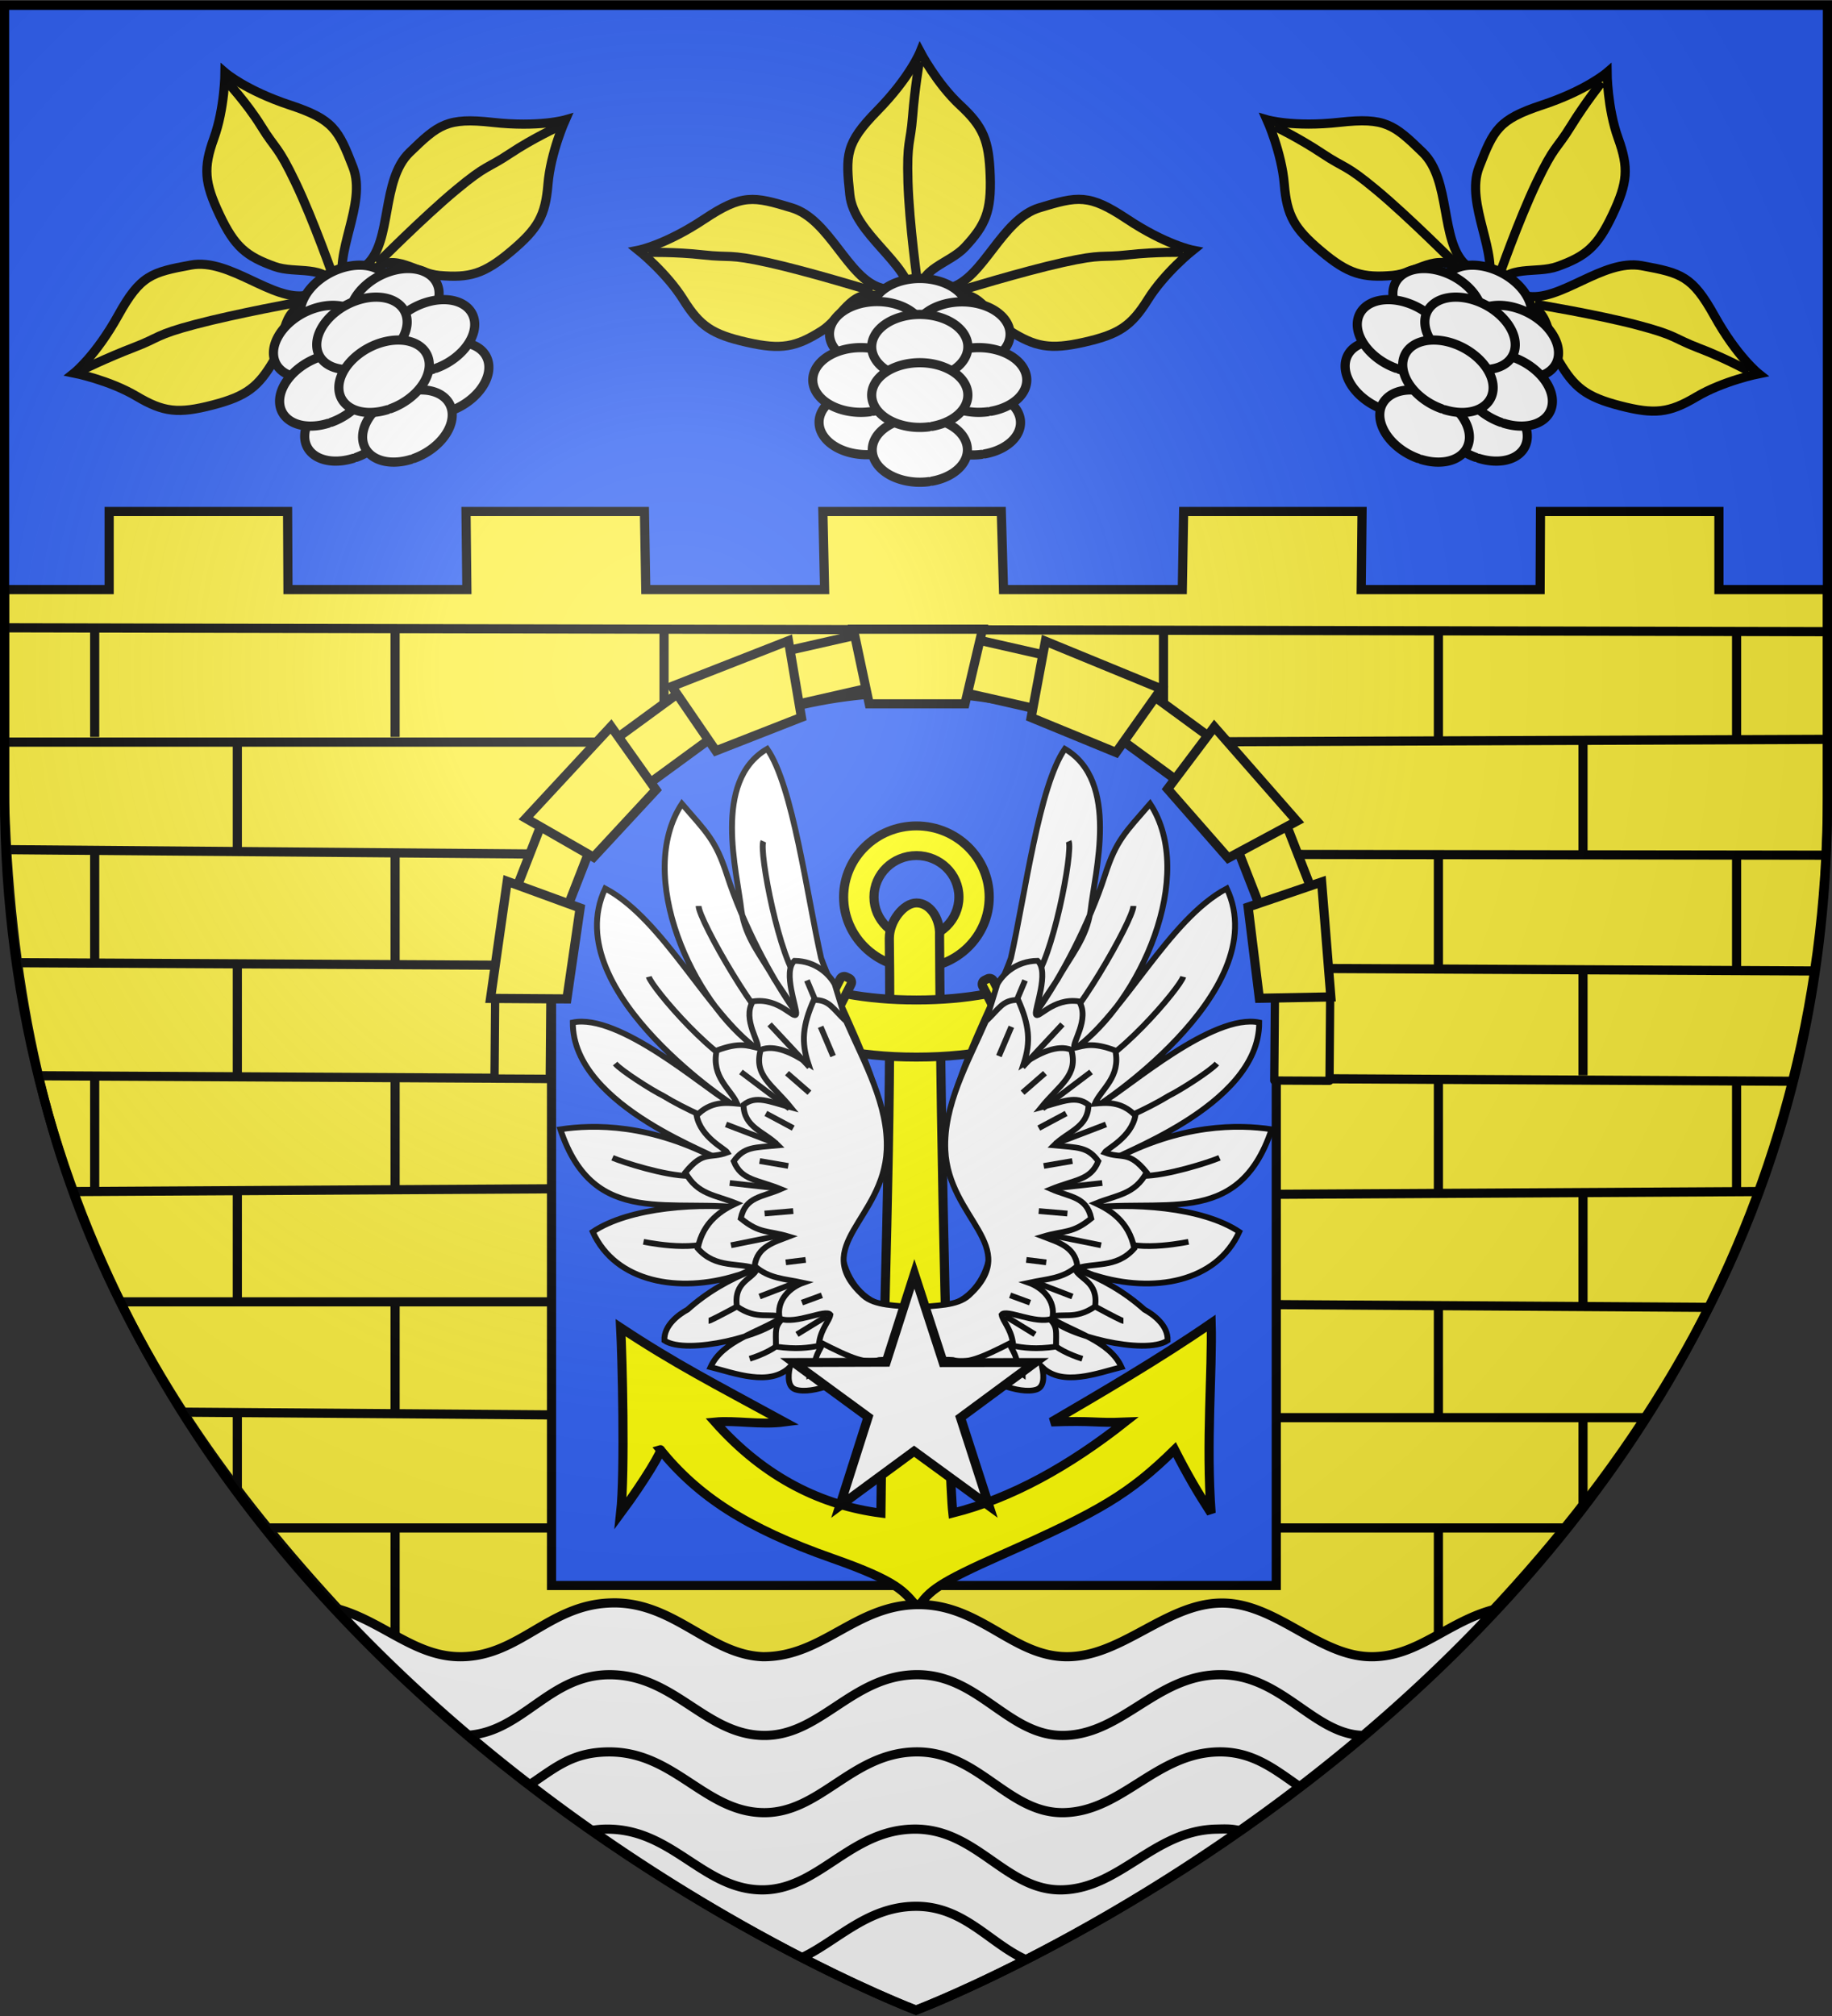
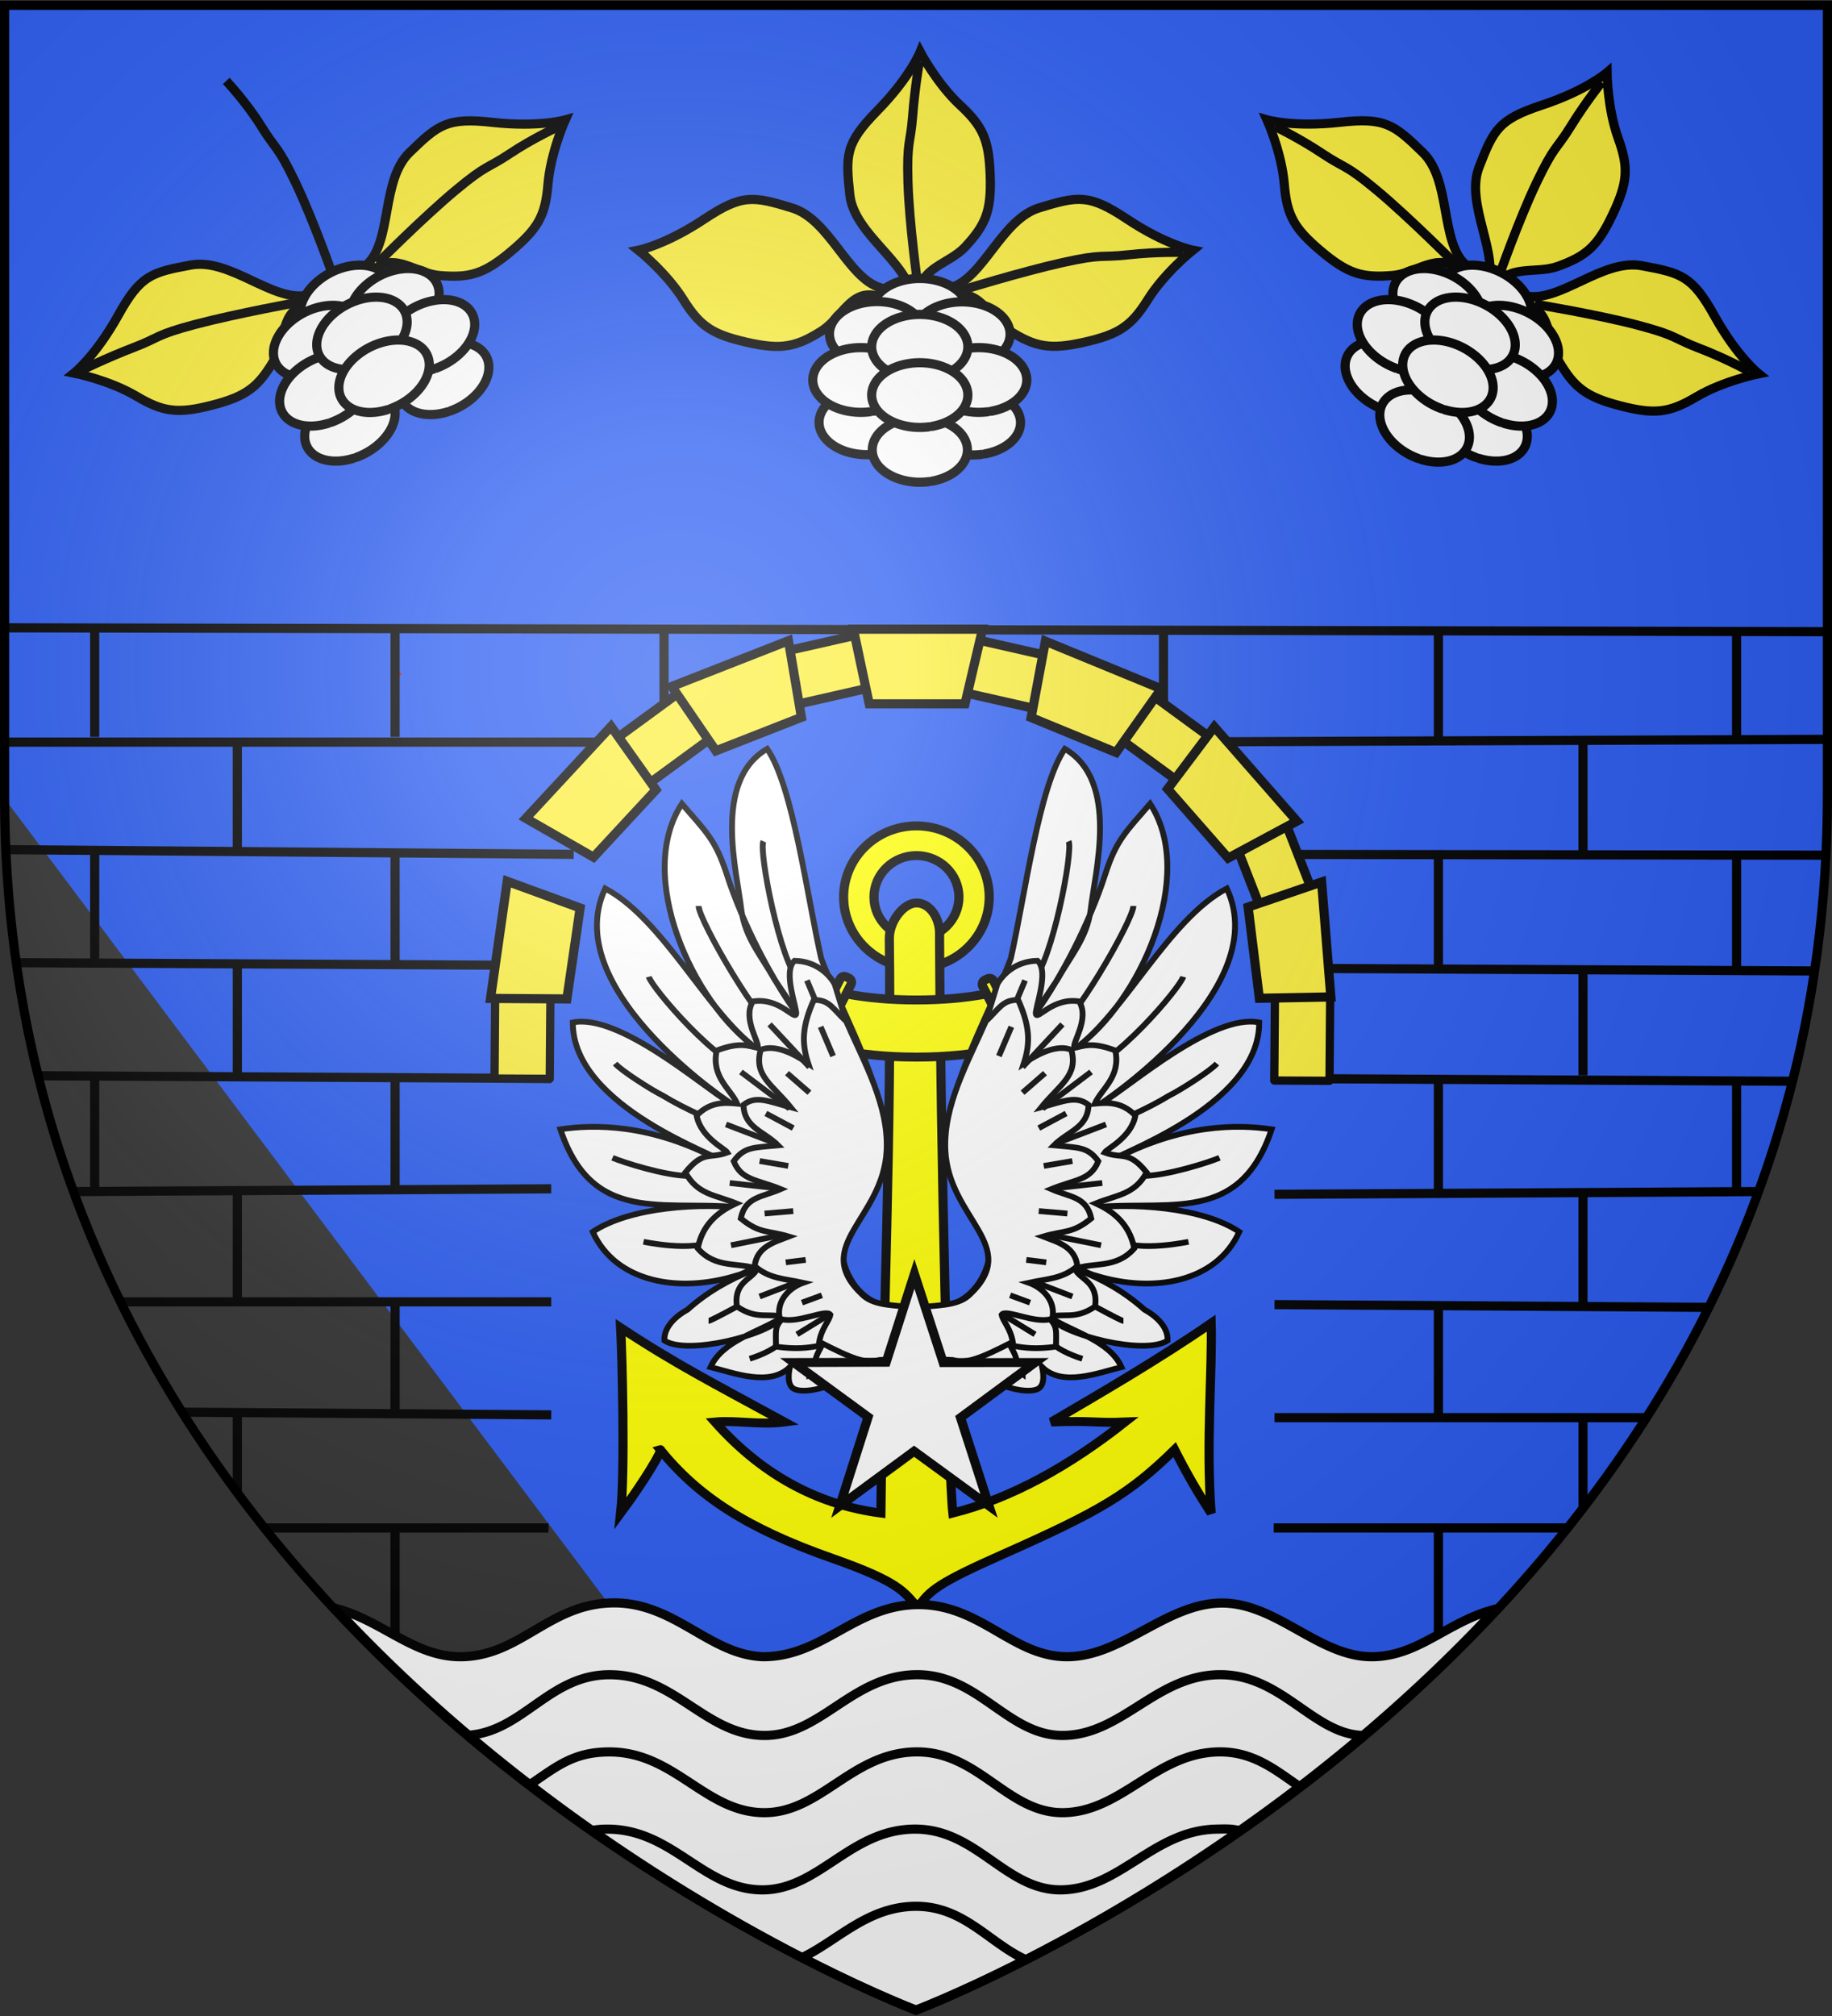
<svg xmlns="http://www.w3.org/2000/svg" xmlns:xlink="http://www.w3.org/1999/xlink" width="600" height="660" version="1.0">
  <rect width="100%" height="100%" fill="#333333" stroke="none" />
  <desc>Flag of Canton of Valais (Wallis)</desc>
  <defs>
    <radialGradient xlink:href="#b" id="c" cx="221.445" cy="226.331" r="300" fx="221.445" fy="226.331" gradientTransform="matrix(1.353 0 0 1.349 -77.63 -85.747)" gradientUnits="userSpaceOnUse" />
    <linearGradient id="b">
      <stop offset="0" style="stop-color:white;stop-opacity:.314" />
      <stop offset=".19" style="stop-color:white;stop-opacity:.251" />
      <stop offset=".6" style="stop-color:#6b6b6b;stop-opacity:.125" />
      <stop offset="1" style="stop-color:black;stop-opacity:.125" />
    </linearGradient>
  </defs>
  <g style="display:inline">
-     <path d="M300 659.223s298.5-112.32 298.5-397.771V2.9H1.5v258.552C1.5 546.903 300 659.223 300 659.223" style="fill:#2b5df2;fill-opacity:1;fill-rule:evenodd;stroke:none;stroke-width:1px;stroke-linecap:butt;stroke-linejoin:miter;stroke-opacity:1" />
+     <path d="M300 659.223s298.5-112.32 298.5-397.771V2.9H1.5v258.552" style="fill:#2b5df2;fill-opacity:1;fill-rule:evenodd;stroke:none;stroke-width:1px;stroke-linecap:butt;stroke-linejoin:miter;stroke-opacity:1" />
    <path d="M130.923 220.133a2 16.25 0 0 1-1.037-.419" style="fill:#ff0;fill-opacity:.988;fill-rule:evenodd;stroke:#eb0000;stroke-width:1.5;stroke-linejoin:round;stroke-miterlimit:4;stroke-dasharray:none;stroke-opacity:1" />
-     <path d="M35.75 167.457v25.563H1.5v69.937c2.07 65.175 14.446 114.582 35.584 158.597 21.526 44.823 51.547 84.054 96.231 128.65l332.467.345c47.883-45.733 89.293-99.707 112.412-166.014 12.743-36.55 20.306-76.847 20.306-121.578V193.02h-35.531l-.005-25.563h-58.437l-.12 25.563h-58.594l.276-25.563h-58.437l-.433 25.563h-58.563l-.719-25.563H269.5l.563 25.563H211.5l-.437-25.563h-58.438l.281 25.563H94.312l-.124-25.563zm144.88 351.607h237.362V321.02c-.632-125.396-237.555-126.178-237.361 0z" style="fill:#fcef3c;fill-opacity:1;fill-rule:evenodd;stroke:#000;stroke-width:3;stroke-linecap:butt;stroke-linejoin:miter;stroke-miterlimit:4;stroke-opacity:1;display:inline" />
    <path d="M2.553 205.532 600 206.808M129.394 205.532v35.745" style="fill:none;fill-opacity:.75;fill-rule:evenodd;stroke:#000;stroke-width:3;stroke-linecap:butt;stroke-linejoin:miter;stroke-miterlimit:4;stroke-dasharray:none;stroke-opacity:1" />
    <path d="M31.01 204.255v37.022M568.755 207.447v35.744M471.096 206.17v35.745M129.394 279.255V315M31.01 277.979V315M568.755 281.17v35.745M471.096 279.894v36.647M129.394 353.298v35.745M31.01 352.021v37.022M568.755 355.213v35.744M471.096 353.936v35.745M129.394 427.34v35.745M471.096 427.979v35.744M129.394 501.383v35.745M471.096 500.667v37.099M77.723 389.043v37.02M518.447 390.957v35.745M77.723 314.362v37.021M518.447 316.277v35.744M77.723 462.447v26.38M518.447 464.362v28.778M77.723 242.532v37.021M518.447 243.093v37.098M299.138 536.809v13.514M210.638 537.447v11.974M372.766 537.447v12.876" style="fill:none;fill-opacity:.75;fill-rule:evenodd;stroke:#000;stroke-width:3;stroke-linecap:butt;stroke-linejoin:miter;stroke-miterlimit:4;stroke-dasharray:none;stroke-opacity:1;display:inline" />
    <path d="m24.373 390.096 156.165-.903M417.416 390.999l158.5-.903M13.089 352.183l167.449.903M418.055 353.086l168.693.902M5.416 315.173l174.22.902M415.237 316.978l179.635.903M38.816 426.203h141.722M417.416 427.106l142.703.903M59.126 462.311l121.412.903M417.416 464.116h122.392M86.58 500.224h93.055M417.152 500.224h95.576M2.451 278.162l185.433 1.541M405.89 279.703l191.69.265M1.805 242.957h224.008M368.475 242.957l229.105-.902" style="fill:none;fill-opacity:.75;fill-rule:evenodd;stroke:#000;stroke-width:3;stroke-linecap:butt;stroke-linejoin:miter;stroke-miterlimit:4;stroke-dasharray:none;stroke-opacity:1" />
    <rect width="36.588" height="17.8" x="196.767" y="264.84" rx="0" ry="0" style="fill:#fcef3c;fill-opacity:1;fill-rule:evenodd;stroke:#000;stroke-width:3;stroke-linecap:round;stroke-linejoin:round;stroke-miterlimit:4;stroke-dasharray:none;stroke-dashoffset:0;stroke-opacity:1" transform="rotate(-12.788)" />
    <rect width="36.588" height="17.8" x="-388.01" y="133.414" rx="0" ry="0" style="fill:#fcef3c;fill-opacity:1;fill-rule:evenodd;stroke:#000;stroke-width:3;stroke-linecap:round;stroke-linejoin:round;stroke-miterlimit:4;stroke-dasharray:none;stroke-dashoffset:0;stroke-opacity:1" transform="scale(-1 1)rotate(-12.789)" />
    <path d="M279.49 205.983h42.297l-5.744 24.443H284.68z" style="fill:#fcef3c;fill-opacity:1;fill-rule:evenodd;stroke:#000;stroke-width:3;stroke-linecap:butt;stroke-linejoin:miter;stroke-miterlimit:4;stroke-dasharray:none;stroke-opacity:1" />
    <rect width="36.588" height="17.8" x="-469.349" y="-39.155" rx="0" ry="0" style="fill:#fcef3c;fill-opacity:1;fill-rule:evenodd;stroke:#000;stroke-width:3;stroke-linecap:round;stroke-linejoin:round;stroke-miterlimit:4;stroke-dasharray:none;stroke-dashoffset:0;stroke-opacity:1" transform="scale(-1 1)rotate(-36.187)" />
    <path d="M381.053 206.809V230" style="fill:none;fill-opacity:.75;fill-rule:evenodd;stroke:#000;stroke-width:3;stroke-linecap:butt;stroke-linejoin:miter;stroke-miterlimit:4;stroke-dasharray:none;stroke-opacity:1" />
    <path d="m342.374 209.912 37.94 15.599-14.78 20.839-27.824-11.44z" style="fill:#fcef3c;fill-opacity:1;fill-rule:evenodd;stroke:#000;stroke-width:3;stroke-linecap:butt;stroke-linejoin:miter;stroke-miterlimit:4;stroke-dasharray:none;stroke-opacity:1" />
    <path d="M217.479 205.61V230" style="fill:none;fill-opacity:.75;fill-rule:evenodd;stroke:#000;stroke-width:3;stroke-linecap:butt;stroke-linejoin:miter;stroke-miterlimit:4;stroke-dasharray:none;stroke-opacity:1" />
    <rect width="31.808" height="18.218" x="13.385" y="314.319" rx="0" ry="0" style="fill:#fcef3c;fill-opacity:1;fill-rule:evenodd;stroke:#000;stroke-width:3;stroke-linecap:round;stroke-linejoin:round;stroke-miterlimit:4;stroke-dasharray:none;stroke-dashoffset:0;stroke-opacity:1" transform="rotate(-36.187)" />
    <path d="m258.225 209.765-38.194 14.966 14.431 21.082 28.012-10.976z" style="fill:#fcef3c;fill-opacity:1;fill-rule:evenodd;stroke:#000;stroke-width:3;stroke-linecap:butt;stroke-linejoin:miter;stroke-miterlimit:4;stroke-dasharray:none;stroke-opacity:1" />
    <rect width="36.588" height="17.8" x="-433.395" y="-294.287" rx="0" ry="0" style="fill:#fcef3c;fill-opacity:1;fill-rule:evenodd;stroke:#000;stroke-width:3;stroke-linecap:round;stroke-linejoin:round;stroke-miterlimit:4;stroke-dasharray:none;stroke-dashoffset:0;stroke-opacity:1" transform="scale(-1 1)rotate(-68.679)" />
    <path d="m397.705 237.978 27.043 30.845-22.505 12.091-19.833-22.621z" style="fill:#fcef3c;fill-opacity:1;fill-rule:evenodd;stroke:#000;stroke-width:3;stroke-linecap:butt;stroke-linejoin:miter;stroke-miterlimit:4;stroke-dasharray:none;stroke-opacity:1" />
-     <rect width="36.588" height="17.8" x="-216.451" y="263.295" rx="0" ry="0" style="fill:#fcef3c;fill-opacity:1;fill-rule:evenodd;stroke:#000;stroke-width:3;stroke-linecap:round;stroke-linejoin:round;stroke-miterlimit:4;stroke-dasharray:none;stroke-dashoffset:0;stroke-opacity:1" transform="rotate(-68.679)" />
    <path d="m200.117 237.834-27.9 30.072 22.157 12.72 20.462-22.055z" style="fill:#fcef3c;fill-opacity:1;fill-rule:evenodd;stroke:#000;stroke-width:3;stroke-linecap:butt;stroke-linejoin:miter;stroke-miterlimit:4;stroke-dasharray:none;stroke-opacity:1" />
    <rect width="29.234" height="18.092" x="-351.645" y="420.149" rx="0" ry="0" style="fill:#fcef3c;fill-opacity:1;fill-rule:evenodd;stroke:#000;stroke-width:2.704;stroke-linecap:round;stroke-linejoin:round;stroke-miterlimit:4;stroke-dasharray:none;stroke-dashoffset:0;stroke-opacity:1;display:inline" transform="matrix(.008 -1 1 .005 0 0)" />
    <path d="m432.844 288.755 3.019 37.616-23.41.442-3.68-29.86z" style="fill:#fcef3c;fill-opacity:1;fill-rule:evenodd;stroke:#000;stroke-width:3;stroke-linecap:butt;stroke-linejoin:miter;stroke-miterlimit:4;stroke-dasharray:none;stroke-opacity:1" />
    <rect width="29.234" height="18.092" x="-352.263" y="164.777" rx="0" ry="0" style="fill:#fcef3c;fill-opacity:1;fill-rule:evenodd;stroke:#000;stroke-width:2.704;stroke-linecap:round;stroke-linejoin:round;stroke-miterlimit:4;stroke-dasharray:none;stroke-dashoffset:0;stroke-opacity:1" transform="matrix(.008 -1 1 .005 0 0)" />
    <path d="m166.118 288.527-5.467 38.335 25.01.164 4.341-29.77z" style="fill:#fcef3c;fill-opacity:1;fill-rule:evenodd;stroke:#000;stroke-width:3;stroke-linecap:butt;stroke-linejoin:miter;stroke-miterlimit:4;stroke-dasharray:none;stroke-opacity:1" />
  </g>
  <g style="display:inline">
    <g style="stroke:#000;stroke-width:3;stroke-miterlimit:4;stroke-dasharray:none;stroke-opacity:1;display:inline">
      <g style="stroke:#000;stroke-width:3.722;stroke-miterlimit:4;stroke-dasharray:none;stroke-opacity:1">
        <g style="stroke:#000;stroke-width:3.722;stroke-miterlimit:4;stroke-dasharray:none;stroke-opacity:1">
          <path d="M958.085 150.638c6.668-12.397-5.492-34.249 1.915-48.595 7.5-14.526 9.963-18.432 28.085-22.34 18.553-4.003 27.711-10.36 27.711-10.36s-1.429 14.503 1.65 27.04c3.056 12.44 1.911 18.351-5.589 30.638s-12.567 15.617-24.41 18.51c-9.139 2.234-20.555-3.273-25.72 6.01-3.19 3.51-6.756 9.607-6.756 9.607l-1.992-.935s-1.75 3.174 5.106-9.575z" style="fill:#fcef3c;fill-opacity:1;fill-rule:evenodd;stroke:#000;stroke-width:3.722;stroke-linecap:butt;stroke-linejoin:miter;stroke-miterlimit:4;stroke-dasharray:none;stroke-opacity:1" transform="rotate(45.817 573.91 -437.594)scale(.806)" />
          <path d="M961.44 149.052s12.223-23.896 21.138-38.339c8.914-14.443 9.252-12.186 16.248-21.213s14.818-16.674 14.818-16.674" style="fill:none;fill-opacity:.75;fill-rule:evenodd;stroke:#000;stroke-width:3.722;stroke-linecap:butt;stroke-linejoin:miter;stroke-miterlimit:4;stroke-dasharray:none;stroke-opacity:1" transform="rotate(45.817 573.91 -437.594)scale(.806)" />
        </g>
        <g style="stroke:#000;stroke-width:3.722;stroke-miterlimit:4;stroke-dasharray:none;stroke-opacity:1">
          <path d="M958.085 150.638c6.668-12.397-5.492-34.249 1.915-48.595 7.5-14.526 9.963-18.432 28.085-22.34 18.553-4.003 27.711-10.36 27.711-10.36s-1.429 14.503 1.65 27.04c3.056 12.44 1.911 18.351-5.589 30.638s-12.567 15.617-24.41 18.51c-9.139 2.234-20.555-3.273-25.72 6.01-3.19 3.51-6.756 9.607-6.756 9.607l-1.992-.935s-1.75 3.174 5.106-9.575z" style="fill:#fcef3c;fill-opacity:1;fill-rule:evenodd;stroke:#000;stroke-width:3.722;stroke-linecap:butt;stroke-linejoin:miter;stroke-miterlimit:4;stroke-dasharray:none;stroke-opacity:1" transform="matrix(-.562 .578 .578 .562 739.883 -544.172)" />
-           <path d="M961.44 149.052s12.223-23.896 21.138-38.339c8.914-14.443 9.252-12.186 16.248-21.213s14.818-16.674 14.818-16.674" style="fill:none;fill-opacity:.75;fill-rule:evenodd;stroke:#000;stroke-width:3.722;stroke-linecap:butt;stroke-linejoin:miter;stroke-miterlimit:4;stroke-dasharray:none;stroke-opacity:1" transform="matrix(-.562 .578 .578 .562 739.883 -544.172)" />
        </g>
        <g style="stroke:#000;stroke-width:3.722;stroke-miterlimit:4;stroke-dasharray:none;stroke-opacity:1">
          <path d="M958.085 150.638c6.668-12.397-5.492-34.249 1.915-48.595 7.5-14.526 9.963-18.432 28.085-22.34 18.553-4.003 27.711-10.36 27.711-10.36s-1.429 14.503 1.65 27.04c3.056 12.44 1.911 18.351-5.589 30.638s-12.567 15.617-24.41 18.51c-9.139 2.234-20.555-3.273-25.72 6.01-3.19 3.51-6.756 9.607-6.756 9.607l-1.992-.935s-1.75 3.174 5.106-9.575z" style="fill:#fcef3c;fill-opacity:1;fill-rule:evenodd;stroke:#000;stroke-width:3.722;stroke-linecap:butt;stroke-linejoin:miter;stroke-miterlimit:4;stroke-dasharray:none;stroke-opacity:1" transform="rotate(-33.394 495.22 898.84)scale(.806)" />
          <path d="M963.17 147.272s10.493-22.116 19.408-36.559c8.914-14.443 9.252-12.186 16.248-21.213s14.455-16.966 14.455-16.966" style="fill:none;fill-opacity:.75;fill-rule:evenodd;stroke:#000;stroke-width:3.722;stroke-linecap:butt;stroke-linejoin:miter;stroke-miterlimit:4;stroke-dasharray:none;stroke-opacity:1" transform="rotate(-33.394 495.22 898.84)scale(.806)" />
        </g>
        <g style="stroke:#000;stroke-width:3.971;stroke-miterlimit:4;stroke-dasharray:none;stroke-opacity:1">
          <path d="M963.33 208.458a16.474 11.058 0 1 1 1.17-.18" style="opacity:1;fill:#fff;fill-opacity:1;fill-rule:evenodd;stroke:#000;stroke-width:3.135;stroke-linecap:round;stroke-linejoin:round;stroke-miterlimit:4;stroke-dasharray:none;stroke-dashoffset:0;stroke-opacity:1" transform="matrix(.956 0 0 .958 -616.748 -87.538)" />
          <g style="stroke:#000;stroke-width:3.971;stroke-miterlimit:4;stroke-dasharray:none;stroke-opacity:1">
            <path d="M963.33 208.458a16.474 11.058 0 1 1 1.17-.18" style="opacity:1;fill:#fff;fill-opacity:1;fill-rule:evenodd;stroke:#000;stroke-width:3.135;stroke-linecap:round;stroke-linejoin:round;stroke-miterlimit:4;stroke-dasharray:none;stroke-dashoffset:0;stroke-opacity:1" transform="matrix(.956 0 0 .958 -602.92 -79.878)" />
            <path d="M963.33 208.458a16.474 11.058 0 1 1 1.17-.18" style="opacity:1;fill:#fff;fill-opacity:1;fill-rule:evenodd;stroke:#000;stroke-width:3.151;stroke-linecap:round;stroke-linejoin:round;stroke-miterlimit:4;stroke-dasharray:none;stroke-dashoffset:0;stroke-opacity:1" transform="matrix(.946 0 0 .958 -621.128 -79.979)" />
          </g>
          <g style="stroke:#000;stroke-width:3.971;stroke-miterlimit:4;stroke-dasharray:none;stroke-opacity:1">
            <path d="M963.33 208.458a16.474 11.058 0 1 1 1.17-.18" style="opacity:1;fill:#fff;fill-opacity:1;fill-rule:evenodd;stroke:#000;stroke-width:3.135;stroke-linecap:round;stroke-linejoin:round;stroke-miterlimit:4;stroke-dasharray:none;stroke-dashoffset:0;stroke-opacity:1" transform="matrix(.956 0 0 .958 -599.505 -50.94)" />
            <path d="M963.33 208.458a16.474 11.058 0 1 1 1.17-.18" style="opacity:1;fill:#fff;fill-opacity:1;fill-rule:evenodd;stroke:#000;stroke-width:3.151;stroke-linecap:round;stroke-linejoin:round;stroke-miterlimit:4;stroke-dasharray:none;stroke-dashoffset:0;stroke-opacity:1" transform="matrix(.946 0 0 .958 -624.543 -51.04)" />
          </g>
          <path d="M963.33 208.458a16.474 11.058 0 1 1 1.17-.18" style="opacity:1;fill:#fff;fill-opacity:1;fill-rule:evenodd;stroke:#000;stroke-width:3.151;stroke-linecap:round;stroke-linejoin:round;stroke-miterlimit:4;stroke-dasharray:none;stroke-dashoffset:0;stroke-opacity:1" transform="matrix(.946 0 0 .958 -607.13 -42.018)" />
          <g style="stroke:#000;stroke-width:3.971;stroke-miterlimit:4;stroke-dasharray:none;stroke-opacity:1">
            <path d="M963.33 208.458a16.474 11.058 0 1 1 1.17-.18" style="opacity:1;fill:#fff;fill-opacity:1;fill-rule:evenodd;stroke:#000;stroke-width:3.135;stroke-linecap:round;stroke-linejoin:round;stroke-miterlimit:4;stroke-dasharray:none;stroke-dashoffset:0;stroke-opacity:1" transform="matrix(.956 0 0 .958 -597.456 -64.898)" />
            <path d="M963.33 208.458a16.474 11.058 0 1 1 1.17-.18" style="opacity:1;fill:#fff;fill-opacity:1;fill-rule:evenodd;stroke:#000;stroke-width:3.135;stroke-linecap:round;stroke-linejoin:round;stroke-miterlimit:4;stroke-dasharray:none;stroke-dashoffset:0;stroke-opacity:1" transform="matrix(.956 0 0 .958 -636.04 -64.898)" />
          </g>
          <path d="M963.33 208.458a16.474 11.058 0 1 1 1.17-.18" style="opacity:1;fill:#fff;fill-opacity:1;fill-rule:evenodd;stroke:#000;stroke-width:3.135;stroke-linecap:round;stroke-linejoin:round;stroke-miterlimit:4;stroke-dasharray:none;stroke-dashoffset:0;stroke-opacity:1" transform="matrix(.956 0 0 .958 -616.748 -75.769)" />
          <path d="M963.33 208.458a16.474 11.058 0 1 1 1.17-.18" style="opacity:1;fill:#fff;fill-opacity:1;fill-rule:evenodd;stroke:#000;stroke-width:3.135;stroke-linecap:round;stroke-linejoin:round;stroke-miterlimit:4;stroke-dasharray:none;stroke-dashoffset:0;stroke-opacity:1" transform="matrix(.956 0 0 .958 -616.748 -59.961)" />
        </g>
      </g>
      <g style="stroke:#000;stroke-width:3.722;stroke-miterlimit:4;stroke-dasharray:none;stroke-opacity:1">
        <g style="stroke:#000;stroke-width:3.722;stroke-miterlimit:4;stroke-dasharray:none;stroke-opacity:1">
          <path d="M958.085 150.638c6.668-12.397-5.492-34.249 1.915-48.595 7.5-14.526 9.963-18.432 28.085-22.34 18.553-4.003 27.711-10.36 27.711-10.36s-1.429 14.503 1.65 27.04c3.056 12.44 1.911 18.351-5.589 30.638s-12.567 15.617-24.41 18.51c-9.139 2.234-20.555-3.273-25.72 6.01-3.19 3.51-6.756 9.607-6.756 9.607l-1.992-.935s-1.75 3.174 5.106-9.575z" style="fill:#fcef3c;fill-opacity:1;fill-rule:evenodd;stroke:#000;stroke-width:3.722;stroke-linecap:butt;stroke-linejoin:miter;stroke-miterlimit:4;stroke-dasharray:none;stroke-opacity:1" transform="rotate(73.104 652.527 -74.595)scale(.806)" />
          <path d="M962.308 148.181s11.355-23.025 20.27-37.468 9.252-12.186 16.248-21.213 14.812-16.712 14.812-16.712" style="fill:none;fill-opacity:.75;fill-rule:evenodd;stroke:#000;stroke-width:3.722;stroke-linecap:butt;stroke-linejoin:miter;stroke-miterlimit:4;stroke-dasharray:none;stroke-opacity:1" transform="rotate(73.104 652.527 -74.595)scale(.806)" />
        </g>
        <g style="stroke:#000;stroke-width:3.722;stroke-miterlimit:4;stroke-dasharray:none;stroke-opacity:1">
          <path d="M958.085 150.638c6.668-12.397-5.492-34.249 1.915-48.595 7.5-14.526 9.963-18.432 28.085-22.34 18.553-4.003 27.711-10.36 27.711-10.36s-1.429 14.503 1.65 27.04c3.056 12.44 1.911 18.351-5.589 30.638s-12.567 15.617-24.41 18.51c-9.139 2.234-20.555-3.273-25.72 6.01-3.19 3.51-6.756 9.607-6.756 9.607l-1.992-.935s-1.75 3.174 5.106-9.575z" style="fill:#fcef3c;fill-opacity:1;fill-rule:evenodd;stroke:#000;stroke-width:3.722;stroke-linecap:butt;stroke-linejoin:miter;stroke-miterlimit:4;stroke-dasharray:none;stroke-opacity:1" transform="scale(-.806 .806)rotate(18.531 313.879 -4632.204)" />
          <path d="M961.58 149.577s12.083-24.42 20.998-38.864c8.914-14.443 9.252-12.186 16.248-21.213s14.857-16.668 14.857-16.668" style="fill:none;fill-opacity:.75;fill-rule:evenodd;stroke:#000;stroke-width:3.722;stroke-linecap:butt;stroke-linejoin:miter;stroke-miterlimit:4;stroke-dasharray:none;stroke-opacity:1" transform="scale(-.806 .806)rotate(18.531 313.879 -4632.204)" />
        </g>
        <g style="stroke:#000;stroke-width:3.722;stroke-miterlimit:4;stroke-dasharray:none;stroke-opacity:1">
          <path d="M958.085 150.638c6.668-12.397-5.492-34.249 1.915-48.595 7.5-14.526 9.963-18.432 28.085-22.34 18.553-4.003 27.711-10.36 27.711-10.36s-1.429 14.503 1.65 27.04c3.056 12.44 1.911 18.351-5.589 30.638s-12.567 15.617-24.41 18.51c-9.139 2.234-20.555-3.273-25.72 6.01-3.19 3.51-6.756 9.607-6.756 9.607l-1.992-.935s-1.75 3.174 5.106-9.575z" style="fill:#fcef3c;fill-opacity:1;fill-rule:evenodd;stroke:#000;stroke-width:3.722;stroke-linecap:butt;stroke-linejoin:miter;stroke-miterlimit:4;stroke-dasharray:none;stroke-opacity:1" transform="rotate(-6.109 371.216 2779.656)scale(.806)" />
          <path d="M963.17 147.272s10.493-22.116 19.408-36.559c8.914-14.443 9.252-12.186 16.248-21.213s14.381-16.445 14.381-16.445" style="fill:none;fill-opacity:.75;fill-rule:evenodd;stroke:#000;stroke-width:3.722;stroke-linecap:butt;stroke-linejoin:miter;stroke-miterlimit:4;stroke-dasharray:none;stroke-opacity:1" transform="rotate(-6.109 371.216 2779.656)scale(.806)" />
        </g>
        <g style="stroke:#000;stroke-width:3.971;stroke-miterlimit:4;stroke-dasharray:none;stroke-opacity:1">
          <path d="M963.33 208.458a16.474 11.058 0 1 1 1.17-.18" style="opacity:1;fill:#fff;fill-opacity:1;fill-rule:evenodd;stroke:#000;stroke-width:3.135;stroke-linecap:round;stroke-linejoin:round;stroke-miterlimit:4;stroke-dasharray:none;stroke-dashoffset:0;stroke-opacity:1" transform="matrix(.849 .438 -.439 .851 -241.642 -490.063)" />
          <g style="stroke:#000;stroke-width:3.971;stroke-miterlimit:4;stroke-dasharray:none;stroke-opacity:1">
            <path d="M963.33 208.458a16.474 11.058 0 1 1 1.17-.18" style="opacity:1;fill:#fff;fill-opacity:1;fill-rule:evenodd;stroke:#000;stroke-width:3.135;stroke-linecap:round;stroke-linejoin:round;stroke-miterlimit:4;stroke-dasharray:none;stroke-dashoffset:0;stroke-opacity:1" transform="matrix(.849 .438 -.439 .851 -232.864 -476.915)" />
            <path d="M963.33 208.458a16.474 11.058 0 1 1 1.17-.18" style="opacity:1;fill:#fff;fill-opacity:1;fill-rule:evenodd;stroke:#000;stroke-width:3.151;stroke-linecap:round;stroke-linejoin:round;stroke-miterlimit:4;stroke-dasharray:none;stroke-dashoffset:0;stroke-opacity:1" transform="matrix(.84 .434 -.439 .852 -249 -485.353)" />
          </g>
          <g style="stroke:#000;stroke-width:3.971;stroke-miterlimit:4;stroke-dasharray:none;stroke-opacity:1">
            <path d="M963.33 208.458a16.474 11.058 0 1 1 1.17-.18" style="opacity:1;fill:#fff;fill-opacity:1;fill-rule:evenodd;stroke:#000;stroke-width:3.135;stroke-linecap:round;stroke-linejoin:round;stroke-miterlimit:4;stroke-dasharray:none;stroke-dashoffset:0;stroke-opacity:1" transform="matrix(.849 .438 -.439 .851 -243.096 -449.632)" />
            <path d="M963.33 208.458a16.474 11.058 0 1 1 1.17-.18" style="opacity:1;fill:#fff;fill-opacity:1;fill-rule:evenodd;stroke:#000;stroke-width:3.151;stroke-linecap:round;stroke-linejoin:round;stroke-miterlimit:4;stroke-dasharray:none;stroke-dashoffset:0;stroke-opacity:1" transform="rotate(27.286 817.402 -777.1)scale(.946 .958)" />
          </g>
          <path d="M963.33 208.458a16.474 11.058 0 1 1 1.17-.18" style="opacity:1;fill:#fff;fill-opacity:1;fill-rule:evenodd;stroke:#000;stroke-width:3.151;stroke-linecap:round;stroke-linejoin:round;stroke-miterlimit:4;stroke-dasharray:none;stroke-dashoffset:0;stroke-opacity:1" transform="rotate(27.286 790.11 -745.74)scale(.946 .958)" />
          <g style="stroke:#000;stroke-width:3.971;stroke-miterlimit:4;stroke-dasharray:none;stroke-opacity:1">
            <path d="M963.33 208.458a16.474 11.058 0 1 1 1.17-.18" style="opacity:1;fill:#fff;fill-opacity:1;fill-rule:evenodd;stroke:#000;stroke-width:3.135;stroke-linecap:round;stroke-linejoin:round;stroke-miterlimit:4;stroke-dasharray:none;stroke-dashoffset:0;stroke-opacity:1" transform="matrix(.849 .438 -.439 .851 -234.876 -461.098)" />
            <path d="M963.33 208.458a16.474 11.058 0 1 1 1.17-.18" style="opacity:1;fill:#fff;fill-opacity:1;fill-rule:evenodd;stroke:#000;stroke-width:3.135;stroke-linecap:round;stroke-linejoin:round;stroke-miterlimit:4;stroke-dasharray:none;stroke-dashoffset:0;stroke-opacity:1" transform="matrix(.849 .438 -.439 .851 -269.166 -478.786)" />
          </g>
          <path d="M963.33 208.458a16.474 11.058 0 1 1 1.17-.18" style="opacity:1;fill:#fff;fill-opacity:1;fill-rule:evenodd;stroke:#000;stroke-width:3.135;stroke-linecap:round;stroke-linejoin:round;stroke-miterlimit:4;stroke-dasharray:none;stroke-dashoffset:0;stroke-opacity:1" transform="matrix(.849 .438 -.439 .851 -247.038 -479.603)" />
          <path d="M963.33 208.458a16.474 11.058 0 1 1 1.17-.18" style="opacity:1;fill:#fff;fill-opacity:1;fill-rule:evenodd;stroke:#000;stroke-width:3.135;stroke-linecap:round;stroke-linejoin:round;stroke-miterlimit:4;stroke-dasharray:none;stroke-dashoffset:0;stroke-opacity:1" transform="matrix(.849 .438 -.439 .851 -254.284 -465.555)" />
        </g>
      </g>
      <g style="stroke:#000;stroke-width:3.722;stroke-miterlimit:4;stroke-dasharray:none;stroke-opacity:1">
        <g style="stroke:#000;stroke-width:3.722;stroke-miterlimit:4;stroke-dasharray:none;stroke-opacity:1">
          <path d="M958.085 150.638c6.668-12.397-5.492-34.249 1.915-48.595 7.5-14.526 9.963-18.432 28.085-22.34 18.553-4.003 27.711-10.36 27.711-10.36s-1.429 14.503 1.65 27.04c3.056 12.44 1.911 18.351-5.589 30.638s-12.567 15.617-24.41 18.51c-9.139 2.234-20.555-3.273-25.72 6.01-3.19 3.51-6.756 9.607-6.756 9.607l-1.992-.935s-1.75 3.174 5.106-9.575z" style="fill:#fcef3c;fill-opacity:1;fill-rule:evenodd;stroke:#000;stroke-width:3.722;stroke-linecap:butt;stroke-linejoin:miter;stroke-miterlimit:4;stroke-dasharray:none;stroke-opacity:1" transform="matrix(-.234 .771 .771 .234 208.5 -677.271)" />
          <path d="M961.61 148.554s12.053-23.398 20.968-37.84c8.914-14.444 9.252-12.187 16.248-21.214s15.137-17.784 15.137-17.784" style="fill:none;fill-opacity:.75;fill-rule:evenodd;stroke:#000;stroke-width:3.722;stroke-linecap:butt;stroke-linejoin:miter;stroke-miterlimit:4;stroke-dasharray:none;stroke-opacity:1" transform="matrix(-.234 .771 .771 .234 208.5 -677.271)" />
        </g>
        <g style="stroke:#000;stroke-width:3.722;stroke-miterlimit:4;stroke-dasharray:none;stroke-opacity:1">
          <path d="M958.085 150.638c6.668-12.397-5.492-34.249 1.915-48.595 7.5-14.526 9.963-18.432 28.085-22.34 18.553-4.003 27.711-10.36 27.711-10.36s-1.429 14.503 1.65 27.04c3.056 12.44 1.911 18.351-5.589 30.638s-12.567 15.617-24.41 18.51c-9.139 2.234-20.555-3.273-25.72 6.01-3.19 3.51-6.756 9.607-6.756 9.607l-1.992-.935s-1.75 3.174 5.106-9.575z" style="fill:#fcef3c;fill-opacity:1;fill-rule:evenodd;stroke:#000;stroke-width:3.722;stroke-linecap:butt;stroke-linejoin:miter;stroke-miterlimit:4;stroke-dasharray:none;stroke-opacity:1" transform="rotate(18.531 552.957 -1894.34)scale(.806)" />
          <path d="M961.933 148.868s11.73-23.712 20.645-38.155 9.252-12.186 16.248-21.213 15.388-16.846 15.388-16.846" style="fill:none;fill-opacity:.75;fill-rule:evenodd;stroke:#000;stroke-width:3.722;stroke-linecap:butt;stroke-linejoin:miter;stroke-miterlimit:4;stroke-dasharray:none;stroke-opacity:1" transform="rotate(18.531 552.957 -1894.34)scale(.806)" />
        </g>
        <g style="stroke:#000;stroke-width:3.722;stroke-miterlimit:4;stroke-dasharray:none;stroke-opacity:1">
-           <path d="M958.085 150.638c6.668-12.397-5.492-34.249 1.915-48.595 7.5-14.526 9.963-18.432 28.085-22.34 18.553-4.003 27.711-10.36 27.711-10.36s-1.429 14.503 1.65 27.04c3.056 12.44 1.911 18.351-5.589 30.638s-12.567 15.617-24.41 18.51c-9.139 2.234-20.555-3.273-25.72 6.01-3.19 3.51-6.756 9.607-6.756 9.607l-1.992-.935s-1.75 3.174 5.106-9.575z" style="fill:#fcef3c;fill-opacity:1;fill-rule:evenodd;stroke:#000;stroke-width:3.722;stroke-linecap:butt;stroke-linejoin:miter;stroke-miterlimit:4;stroke-dasharray:none;stroke-opacity:1" transform="scale(-.806 .806)rotate(-6.108 88.43 10425.88)" />
          <path d="M963.17 147.272s10.493-22.116 19.408-36.559c8.914-14.443 9.252-12.186 16.248-21.213s16.111-16.824 16.111-16.824" style="fill:none;fill-opacity:.75;fill-rule:evenodd;stroke:#000;stroke-width:3.722;stroke-linecap:butt;stroke-linejoin:miter;stroke-miterlimit:4;stroke-dasharray:none;stroke-opacity:1" transform="scale(-.806 .806)rotate(-6.108 88.43 10425.88)" />
        </g>
        <g style="stroke:#000;stroke-width:3.971;stroke-miterlimit:4;stroke-dasharray:none;stroke-opacity:1">
          <path d="M963.33 208.458a16.474 11.058 0 1 1 1.17-.18" style="opacity:1;fill:#fff;fill-opacity:1;fill-rule:evenodd;stroke:#000;stroke-width:3.135;stroke-linecap:round;stroke-linejoin:round;stroke-miterlimit:4;stroke-dasharray:none;stroke-dashoffset:0;stroke-opacity:1" transform="matrix(-.849 .438 .439 .851 841.642 -490.063)" />
          <g style="stroke:#000;stroke-width:3.971;stroke-miterlimit:4;stroke-dasharray:none;stroke-opacity:1">
            <path d="M963.33 208.458a16.474 11.058 0 1 1 1.17-.18" style="opacity:1;fill:#fff;fill-opacity:1;fill-rule:evenodd;stroke:#000;stroke-width:3.135;stroke-linecap:round;stroke-linejoin:round;stroke-miterlimit:4;stroke-dasharray:none;stroke-dashoffset:0;stroke-opacity:1" transform="matrix(-.849 .438 .439 .851 832.864 -476.915)" />
            <path d="M963.33 208.458a16.474 11.058 0 1 1 1.17-.18" style="opacity:1;fill:#fff;fill-opacity:1;fill-rule:evenodd;stroke:#000;stroke-width:3.151;stroke-linecap:round;stroke-linejoin:round;stroke-miterlimit:4;stroke-dasharray:none;stroke-dashoffset:0;stroke-opacity:1" transform="matrix(-.84 .434 .439 .852 849 -485.353)" />
          </g>
          <g style="stroke:#000;stroke-width:3.971;stroke-miterlimit:4;stroke-dasharray:none;stroke-opacity:1">
            <path d="M963.33 208.458a16.474 11.058 0 1 1 1.17-.18" style="opacity:1;fill:#fff;fill-opacity:1;fill-rule:evenodd;stroke:#000;stroke-width:3.135;stroke-linecap:round;stroke-linejoin:round;stroke-miterlimit:4;stroke-dasharray:none;stroke-dashoffset:0;stroke-opacity:1" transform="matrix(-.849 .438 .439 .851 843.096 -449.632)" />
            <path d="M963.33 208.458a16.474 11.058 0 1 1 1.17-.18" style="opacity:1;fill:#fff;fill-opacity:1;fill-rule:evenodd;stroke:#000;stroke-width:3.151;stroke-linecap:round;stroke-linejoin:round;stroke-miterlimit:4;stroke-dasharray:none;stroke-dashoffset:0;stroke-opacity:1" transform="matrix(-.84 .434 .439 .852 865.302 -461.2)" />
          </g>
-           <path d="M963.33 208.458a16.474 11.058 0 1 1 1.17-.18" style="opacity:1;fill:#fff;fill-opacity:1;fill-rule:evenodd;stroke:#000;stroke-width:3.151;stroke-linecap:round;stroke-linejoin:round;stroke-miterlimit:4;stroke-dasharray:none;stroke-dashoffset:0;stroke-opacity:1" transform="rotate(152.714 481.01 -118.96)scale(.946 -.958)" />
          <g style="stroke:#000;stroke-width:3.971;stroke-miterlimit:4;stroke-dasharray:none;stroke-opacity:1">
            <path d="M963.33 208.458a16.474 11.058 0 1 1 1.17-.18" style="opacity:1;fill:#fff;fill-opacity:1;fill-rule:evenodd;stroke:#000;stroke-width:3.135;stroke-linecap:round;stroke-linejoin:round;stroke-miterlimit:4;stroke-dasharray:none;stroke-dashoffset:0;stroke-opacity:1" transform="matrix(-.849 .438 .439 .851 834.876 -461.098)" />
            <path d="M963.33 208.458a16.474 11.058 0 1 1 1.17-.18" style="opacity:1;fill:#fff;fill-opacity:1;fill-rule:evenodd;stroke:#000;stroke-width:3.135;stroke-linecap:round;stroke-linejoin:round;stroke-miterlimit:4;stroke-dasharray:none;stroke-dashoffset:0;stroke-opacity:1" transform="matrix(-.849 .438 .439 .851 869.166 -478.786)" />
          </g>
          <path d="M963.33 208.458a16.474 11.058 0 1 1 1.17-.18" style="opacity:1;fill:#fff;fill-opacity:1;fill-rule:evenodd;stroke:#000;stroke-width:3.135;stroke-linecap:round;stroke-linejoin:round;stroke-miterlimit:4;stroke-dasharray:none;stroke-dashoffset:0;stroke-opacity:1" transform="matrix(-.849 .438 .439 .851 847.038 -479.603)" />
          <path d="M963.33 208.458a16.474 11.058 0 1 1 1.17-.18" style="opacity:1;fill:#fff;fill-opacity:1;fill-rule:evenodd;stroke:#000;stroke-width:3.135;stroke-linecap:round;stroke-linejoin:round;stroke-miterlimit:4;stroke-dasharray:none;stroke-dashoffset:0;stroke-opacity:1" transform="matrix(-.849 .438 .439 .851 854.284 -465.555)" />
        </g>
      </g>
    </g>
    <g style="stroke:#000;stroke-width:1.604;stroke-miterlimit:4;stroke-dasharray:none;stroke-opacity:1;display:inline">
      <g style="stroke:#000;stroke-width:2.162;stroke-miterlimit:4;stroke-dasharray:none;stroke-opacity:1">
        <path d="M77.247 4.495c-9.503 0-17.215 7.712-17.215 17.215s7.712 17.215 17.215 17.215 17.215-7.712 17.215-17.215S86.749 4.495 77.247 4.495zm0 7.178c5.543 0 10.049 4.494 10.049 10.037s-4.506 10.049-10.05 10.049c-5.542 0-10.036-4.506-10.036-10.049s4.494-10.037 10.037-10.037z" style="fill:#ff0;fill-opacity:1;fill-rule:evenodd;stroke:#000;stroke-width:2.162;stroke-miterlimit:4;stroke-dasharray:none;stroke-opacity:1" transform="matrix(1.385 0 0 1.353 193.151 264.303)" />
        <path d="M77.259 23.134c-3.022 0-6.414 4.391-6.419 8.563.575 46.406-1.509 92.694-1.995 139.072-13.761-1.82-27.352-8.347-39.232-22.035 4.795-.476 10.736.769 16.443 0-16.908-9.443-25.752-14.024-38.749-22.811.356 6.747 1.065 34.887 0 44.846 5.747-7.93 10.148-15.59 9.357-15.346 8.868 11.216 20.35 18.987 40.619 26.274 15.804 5.683 16.974 8.006 20.294 11.987 2.61-4.096 4.78-5.97 19.984-12.877 23.152-10.515 30.036-14.667 40.733-25.384 3.048 6.124 5.489 10.379 8.639 15.346-1.234-16.974.322-34.431.014-45.95-12.53 8.83-26.014 16.838-37.816 23.915 10.12-.399 10.234.301 17.448 0-13.193 10.658-26.896 18.473-40.722 22.035-1.013-9.108-2.878-87.162-3.14-139.295.002-.035-.001-.071 0-.107.013-2.871.023-.44.023-.664 0-4.177-2.456-7.57-5.481-7.57z" style="fill:#ff0;fill-opacity:1;fill-rule:evenodd;stroke:#000;stroke-width:2.162;stroke-miterlimit:4;stroke-dasharray:none;stroke-opacity:1" transform="matrix(1.385 0 0 1.353 193.151 264.303)" />
        <g style="fill:#ff0;fill-opacity:1;stroke:#000;stroke-width:5.696;stroke-miterlimit:4;stroke-dasharray:none;stroke-opacity:1" transform="matrix(.526 0 0 .514 -160.138 191.457)">
          <path d="m790.576 249.656-15.375 30.781c33.274 13.14 61.902 20.375 99.83 20.375 38.177 0 67.034-7.32 100.487-20.625l-16.407-30.406c-28.844 9.508-52.064 14.656-84.08 14.656-32.155 0-55.502-5.194-84.455-14.78z" style="opacity:1;fill:#ff0;fill-opacity:1;fill-rule:evenodd;stroke:#000;stroke-width:5.696;stroke-miterlimit:4;stroke-dasharray:none;stroke-opacity:1;display:inline" />
          <rect width="7.557" height="55.421" x="-736.609" y="638.881" rx="2.73" ry="2.769" style="opacity:1;fill:#ff0;fill-opacity:1;fill-rule:evenodd;stroke:#000;stroke-width:5.696;stroke-miterlimit:4;stroke-dasharray:none;stroke-opacity:1;display:inline" transform="scale(-1 1)rotate(26.415)" />
          <rect width="7.557" height="55.421" x="-714.484" y="633.699" rx="2.73" ry="2.769" style="opacity:1;fill:#ff0;fill-opacity:1;fill-rule:evenodd;stroke:#000;stroke-width:5.696;stroke-miterlimit:4;stroke-dasharray:none;stroke-opacity:1;display:inline" transform="scale(-1 1)rotate(26.415)" />
          <rect width="7.557" height="55.421" x="830.742" y="-141.028" rx="2.73" ry="2.769" style="opacity:1;fill:#ff0;fill-opacity:1;fill-rule:evenodd;stroke:#000;stroke-width:5.696;stroke-miterlimit:4;stroke-dasharray:none;stroke-opacity:1" transform="rotate(26.415)" />
          <rect width="7.557" height="55.421" x="852.867" y="-146.211" rx="2.73" ry="2.769" style="opacity:1;fill:#ff0;fill-opacity:1;fill-rule:evenodd;stroke:#000;stroke-width:5.696;stroke-miterlimit:4;stroke-dasharray:none;stroke-opacity:1;display:inline" transform="rotate(26.415)" />
        </g>
      </g>
    </g>
    <path d="M1132.34 45.957c31.444 8.294 45.414-30.386 32.568-48.566-43.453-23.616 3.205-99.082 15.058-132.865 7.389-33.486 14.412-89.912 27.663-109.448 28.317 16.897 15.334 64.613 13.19 84.554-2.06 14.62-10.317 23.798-16.98 36.075-5.765 8.69-15.54 23.654-10.795 16.98 12.295-17.556 27.002-45.825 35.206-71.754 5.738-18.135 10.393-22.152 23.078-37.133 23.988 37.354-5.019 103.75-38.446 128.046 24.91-17.99 47.891-67.685 77.748-83.746 25.386 55.009-72.01 117.25-62.855 111.324 12.445-7.271 55.765-46.248 79.46-41.262.225 44.776-77.436 70.227-75.447 72.29 35.531-19.546 64.903-19.001 81.829-16.41-17.3 53.035-57.288 35.195-98.231 41.633 26.607-3.64 62.943-.833 81.635 11.985-11.763 26.535-44.27 32.19-73.728 22.823-4.942-.866-28.381-14.907-8.766-2.855 12.523 4.854 24.018 11.673 33.918 20.725 4.109 2.275 12.195 7.988 11.857 16.142-11.583 7.874-53.082-2.75-60.489-12.181 12.241 7.908 30.72 12.225 36.84 26.082-12.22 3.128-30.341 10.356-40.649 0 1.088 5.413.91 10.444-2.925 11.731-8.58 2.879-27.456-4.969-34.642-12.395-6.718-6.942-27.868 4.186-24.82-13.264-.426-3.404-.851-15.106-1.276-18.51z" style="fill:#fff;fill-opacity:1;fill-rule:evenodd;stroke:#000;stroke-width:3;stroke-linecap:butt;stroke-linejoin:miter;stroke-miterlimit:4;stroke-dasharray:none;stroke-opacity:1" transform="matrix(.639 0 0 .626 -422.925 398.485)" />
    <path d="M1191.064-123.191c10.071-10.416 20.895-68.139 18.51-73.405M1201.277-96.383c9.09-1.726 41.415-58.968 41.489-66.383M1215.32-75.957c16.805-2.507 51.515-44.18 52.978-49.788M1220.426-44.851c12.234-3.81 29.888-11.968 40.611-18.71 5.824-2.912 21.516-13.162 24.495-16.78M1225.532-22.979c7.36-.193 14.723 1.52 22.082 1.386 12.023.055 34.111-7.178 39.272-9.465M1214.68 7.66c5.746-.639 8.937 1.914 14.682 1.276 9.754 9.844 34.53 5.304 41.644 3.94M1205.106 36.383c8.955 5.46 31.277 17.872 32.554 17.872M1185.957 61.277c4.937 1.3 9.889 2.554 14.816 3.883 1.457 2.939 9.284 6.833 15.823 8.883M1167.447 70.851c9.762 3.887 19.839 12.657 20.051 12.657" style="fill:none;fill-opacity:.75;fill-rule:evenodd;stroke:#000;stroke-width:3;stroke-linecap:butt;stroke-linejoin:miter;stroke-miterlimit:4;stroke-dasharray:none;stroke-opacity:1" transform="matrix(.639 0 0 .626 -422.925 398.485)" />
    <path d="M1173.021-121.915c2.838-5.211 9.75-12.047 20.617-12.178 6.216 5.582-1.53 25.227-.87 27.861.835 3.331 8.609-8.81 22.219-6.613 5.51 9.395-3.956 21.908-2.418 24.326 4.775-1.056 9.037-3.237 20.938 1.354 2.846 13.904-7.064 19.947-10.528 27.803 5.592-.51 13.587-1.444 20.798 6.223-2.124 11.462-14.514 17.282-15.759 19.322 9.18 3.529 12.164-1.334 21.536 10.429-6.228 11.662-15.287 11.677-26.057 16.167 7.143 3.41 16.998 9.387 19.7 23.536-9.285 10.872-21.177 7.054-30.328 10.752 2.109 5.451 12.04 6.442 10.26 19.64-10.6 7.417-16.631 2.867-24.166 5.793 5.23 4.317 4.07 7.369 4.172 15.21-10.808 1.477-15.696.696-23.366-.606-.051 1.09 4.928 7.257 2.603 11.567-6.341 2.349-6.786 3.117-9.756 2.927-6.199.046-31.7-9.62-21.195-14.97 12.789-10.72 12.812-21.44 25.6-32.16 4.043-14.68-.212-30 3.83-44.68-2.044-15.538-17.377-55.585-20.088-70.985z" style="fill:#fff;fill-opacity:1;fill-rule:evenodd;stroke:#000;stroke-width:3;stroke-linecap:butt;stroke-linejoin:miter;stroke-miterlimit:4;stroke-dasharray:none;stroke-opacity:1" transform="matrix(.639 0 0 .626 -422.925 398.485)" />
    <path d="M1132.34 47.234c8.724-1.277 20.015-.574 26.17-6.383 27.417-25.874-10.566-39.716-12.127-75.957-1.014-23.551 11.407-45.519 20.729-67.325 7.039-6.687 8.472-11.248 16.59-11.186 5.757 13.26 6.502 21.963 2.894 33.191 7.707-5.345 17.29-10.098 24.34-7.106 3.713 13.494-6.075 18.298-15.404 30.085 11.266-3.051 17.786-6.452 24.223-1.306-.241 11.951-10.57 13.825-17.751 21.194 12.258 1.225 17.307.556 22.762 8.297-3.952 10.036-11.89 9.502-24.128 14.581 9.54 4.246 18.143 3.862 20.51 15.32-9.762 8.15-13.631 6.107-24.654 9.479 7.427 2.94 16.307 5.207 17.549 15.414-7.515 6.704-15.074 6.58-24.894 8.766 6.54 2.352 14.05 8.972 12.045 18.746-8.544 3.2-23.534-5.26-25.961-2.073.568 3.407 4.497 6.984 5.703 14.22-16.773 8.76-23.697 11.61-30.723 9.49-5.107-.426-12.128.425-17.234 0-.213-8.298-.426-19.15-.639-27.447z" style="fill:#fff;fill-opacity:1;fill-rule:evenodd;stroke:#000;stroke-width:3;stroke-linecap:butt;stroke-linejoin:miter;stroke-miterlimit:4;stroke-dasharray:none;stroke-opacity:1" transform="matrix(.639 0 0 .626 -422.925 398.485)" />
    <path d="m1185.957-78.51 20.426-22.341M1196.17-56.808l24.894-19.15M1202.553-38.298l26.17-10.213M1204.468-15.32l22.34-2.552M1201.277 9.574l24.893 5.107M1193.617 34.468l17.872 7.021M1177.021 51.702l15.32 9.575M1182.766-112.979l4.468-10.85M1173.83-84.255l6.383-15.32M1185.957-65.106l11.49-10.213M1194.255-46.596l14.043-7.66M1196.809-26.808l14.68-2.554M1194.255-3.191l14.681 1.276M1187.872 22.34l10.213 1.277M1179.574 40.851l10.213 3.83" style="fill:none;fill-opacity:.75;fill-rule:evenodd;stroke:#000;stroke-width:3;stroke-linecap:butt;stroke-linejoin:miter;stroke-miterlimit:4;stroke-dasharray:none;stroke-opacity:1" transform="matrix(.639 0 0 .626 -422.925 398.485)" />
    <path d="M1132.34 45.957c31.444 8.294 45.414-30.386 32.568-48.566-43.453-23.616 3.205-99.082 15.058-132.865 7.389-33.486 14.412-89.912 27.663-109.448 28.317 16.897 15.334 64.613 13.19 84.554-2.06 14.62-10.317 23.798-16.98 36.075-5.765 8.69-15.54 23.654-10.795 16.98 12.295-17.556 27.002-45.825 35.206-71.754 5.738-18.135 10.393-22.152 23.078-37.133 23.988 37.354-5.019 103.75-38.446 128.046 24.91-17.99 47.891-67.685 77.748-83.746 25.386 55.009-72.01 117.25-62.855 111.324 12.445-7.271 55.765-46.248 79.46-41.262.225 44.776-77.436 70.227-75.447 72.29 35.531-19.546 64.903-19.001 81.829-16.41-17.3 53.035-57.288 35.195-98.231 41.633 26.607-3.64 62.943-.833 81.635 11.985-11.763 26.535-44.27 32.19-73.728 22.823-4.942-.866-28.381-14.907-8.766-2.855 12.523 4.854 24.018 11.673 33.918 20.725 4.109 2.275 12.195 7.988 11.857 16.142-11.583 7.874-53.082-2.75-60.489-12.181 12.241 7.908 30.72 12.225 36.84 26.082-12.22 3.128-30.341 10.356-40.649 0 1.088 5.413.91 10.444-2.925 11.731-8.58 2.879-27.456-4.969-34.642-12.395-6.718-6.942-27.868 4.186-24.82-13.264-.426-3.404-.851-15.106-1.276-18.51z" style="fill:#fff;fill-opacity:1;fill-rule:evenodd;stroke:#000;stroke-width:3;stroke-linecap:butt;stroke-linejoin:miter;stroke-miterlimit:4;stroke-dasharray:none;stroke-opacity:1" transform="matrix(-.639 0 0 .626 1022.925 398.485)" />
    <path d="M1191.064-123.191c10.071-10.416 20.895-68.139 18.51-73.405M1201.277-96.383c9.09-1.726 41.415-58.968 41.489-66.383M1215.32-75.957c16.805-2.507 51.515-44.18 52.978-49.788M1220.426-44.851c12.234-3.81 29.888-11.968 40.611-18.71 5.824-2.912 21.516-13.162 24.495-16.78M1225.532-22.979c7.36-.193 14.723 1.52 22.082 1.386 12.023.055 34.111-7.178 39.272-9.465M1214.68 7.66c5.746-.639 8.937 1.914 14.682 1.276 9.754 9.844 34.53 5.304 41.644 3.94M1205.106 36.383c8.955 5.46 31.277 17.872 32.554 17.872M1185.957 61.277c4.937 1.3 9.889 2.554 14.816 3.883 1.457 2.939 9.284 6.833 15.823 8.883M1167.447 70.851c9.762 3.887 19.839 12.657 20.051 12.657" style="fill:none;fill-opacity:.75;fill-rule:evenodd;stroke:#000;stroke-width:3;stroke-linecap:butt;stroke-linejoin:miter;stroke-miterlimit:4;stroke-dasharray:none;stroke-opacity:1" transform="matrix(-.639 0 0 .626 1022.925 398.485)" />
    <path d="M1173.021-121.915c2.838-5.211 9.75-12.047 20.617-12.178 6.216 5.582-1.53 25.227-.87 27.861.835 3.331 8.609-8.81 22.219-6.613 5.51 9.395-3.956 21.908-2.418 24.326 4.775-1.056 9.037-3.237 20.938 1.354 2.846 13.904-7.064 19.947-10.528 27.803 5.592-.51 13.587-1.444 20.798 6.223-2.124 11.462-14.514 17.282-15.759 19.322 9.18 3.529 12.164-1.334 21.536 10.429-6.228 11.662-15.287 11.677-26.057 16.167 7.143 3.41 16.998 9.387 19.7 23.536-9.285 10.872-21.177 7.054-30.328 10.752 2.109 5.451 12.04 6.442 10.26 19.64-10.6 7.417-16.631 2.867-24.166 5.793 5.23 4.317 4.07 7.369 4.172 15.21-10.808 1.477-15.696.696-23.366-.606-.051 1.09 4.928 7.257 2.603 11.567-6.341 2.349-6.786 3.117-9.756 2.927-6.199.046-31.7-9.62-21.195-14.97 12.789-10.72 12.812-21.44 25.6-32.16 4.043-14.68-.212-30 3.83-44.68-2.044-15.538-17.377-55.585-20.088-70.985z" style="fill:#fff;fill-opacity:1;fill-rule:evenodd;stroke:#000;stroke-width:3;stroke-linecap:butt;stroke-linejoin:miter;stroke-miterlimit:4;stroke-dasharray:none;stroke-opacity:1" transform="matrix(-.639 0 0 .626 1022.925 398.485)" />
    <path d="M1132.34 47.234c8.724-1.277 20.015-.574 26.17-6.383 27.417-25.874-10.566-39.716-12.127-75.957-1.014-23.551 11.407-45.519 20.729-67.325 7.039-6.687 8.472-11.248 16.59-11.186 5.757 13.26 6.502 21.963 2.894 33.191 7.707-5.345 17.29-10.098 24.34-7.106 3.713 13.494-6.075 18.298-15.404 30.085 11.266-3.051 17.786-6.452 24.223-1.306-.241 11.951-10.57 13.825-17.751 21.194 12.258 1.225 17.307.556 22.762 8.297-3.952 10.036-11.89 9.502-24.128 14.581 9.54 4.246 18.143 3.862 20.51 15.32-9.762 8.15-13.631 6.107-24.654 9.479 7.427 2.94 16.307 5.207 17.549 15.414-7.515 6.704-15.074 6.58-24.894 8.766 6.54 2.352 14.05 8.972 12.045 18.746-8.544 3.2-23.534-5.26-25.961-2.073.568 3.407 4.497 6.984 5.703 14.22-16.773 8.76-23.697 11.61-30.723 9.49-5.107-.426-12.128.425-17.234 0-.213-8.298-.426-19.15-.639-27.447z" style="fill:#fff;fill-opacity:1;fill-rule:evenodd;stroke:#000;stroke-width:3;stroke-linecap:butt;stroke-linejoin:miter;stroke-miterlimit:4;stroke-dasharray:none;stroke-opacity:1" transform="matrix(-.639 0 0 .626 1022.925 398.485)" />
    <path d="m1185.957-78.51 20.426-22.341M1196.17-56.808l24.894-19.15M1202.553-38.298l26.17-10.213M1204.468-15.32l22.34-2.552M1201.277 9.574l24.893 5.107M1193.617 34.468l17.872 7.021M1177.021 51.702l15.32 9.575M1182.766-112.979l4.468-10.85M1173.83-84.255l6.383-15.32M1185.957-65.106l11.49-10.213M1194.255-46.596l14.043-7.66M1196.809-26.808l14.68-2.554M1194.255-3.191l14.681 1.276M1187.872 22.34l10.213 1.277M1179.574 40.851l10.213 3.83" style="fill:none;fill-opacity:.75;fill-rule:evenodd;stroke:#000;stroke-width:3;stroke-linecap:butt;stroke-linejoin:miter;stroke-miterlimit:4;stroke-dasharray:none;stroke-opacity:1" transform="matrix(-.639 0 0 .626 1022.925 398.485)" />
    <path d="m297.389 417.914 9.44 29.815 30.093-.036-24.433 18.521 9.333 29.663-24.54-18.369-24.326 18.369 9.266-29.874-24.366-18.31 30.267-.094z" style="fill:#fff;fill-opacity:1;stroke:#000;stroke-width:3;stroke-miterlimit:4;stroke-dasharray:none;stroke-dashoffset:0;stroke-opacity:1;display:inline" transform="matrix(1 0 0 .974 2.091 10.011)" />
    <path d="M-224.53 614.286q1.804 0 0 0zM-399.653 366.95z" style="fill:none;fill-opacity:.75;fill-rule:evenodd;stroke:#000;stroke-width:1px;stroke-linecap:butt;stroke-linejoin:miter;stroke-opacity:1" />
    <path d="M201.688 524.752a36 36 0 0 0-1.938.031c-20.009.73-29.573 17.267-48.469 17.594-15.488.268-26.082-11.91-41.486-15.875C195.312 618.497 300 658.127 300 658.127s104.48-39.564 189.955-131.375c-15.555 3.85-25.078 15.335-40.205 15.625-17.773.34-31.726-17.954-50.125-17.562-17.948.39-32.363 17.635-50.281 17.562s-28.384-17.412-49.094-17.062c-20.258.35-30.884 17.114-50.375 17.062-17.33-.657-28.496-17.28-48.187-17.625z" style="fill:#fff;fill-opacity:1;fill-rule:evenodd;stroke:#000;stroke-width:3;stroke-linecap:butt;stroke-linejoin:miter;stroke-miterlimit:4;stroke-opacity:1;display:inline" />
    <path d="M152.435 568.144c18.483-.637 27.147-19.796 47.058-19.872 21.266-.076 31.169 19.282 50.071 19.872s29.127-19.391 50.123-19.872c20.99-.48 30.442 20.532 49.206 19.872s29.85-19.425 50.099-19.872c20.7-.447 31.038 19.561 47.417 19.872M173.687 584.16c8.368-5.623 13.938-10.568 25.74-10.613 21.266-.076 31.17 19.282 50.071 19.872 18.903.59 29.128-19.39 50.123-19.872 20.99-.48 30.442 20.532 49.206 19.872s29.85-19.424 50.1-19.872c11.345-.245 18.629 5.79 26.558 11.272M193.594 599.296a29.3 29.3 0 0 1 5.18-.473c21.266-.076 31.169 19.281 50.07 19.872 18.903.59 29.128-19.391 50.123-19.872 20.99-.481 30.442 20.532 49.207 19.872 18.764-.66 29.85-19.425 50.099-19.872 2.86-.062 5.01-.176 7.428.45M263.221 640.621c11.31-5.578 20.87-16.174 36.089-16.523 16.042-.368 24.442 11.82 36.312 17.29" style="fill:none;fill-opacity:1;fill-rule:evenodd;stroke:#000;stroke-width:3;stroke-linecap:butt;stroke-linejoin:miter;stroke-miterlimit:4;stroke-dasharray:none;stroke-opacity:.993" />
  </g>
  <g style="display:inline">
    <path d="M300 658.5s298.5-112.32 298.5-397.772V2.176H1.5v258.552C1.5 546.18 300 658.5 300 658.5" style="opacity:1;fill:url(#c);fill-opacity:1;fill-rule:evenodd;stroke:none;stroke-width:1px;stroke-linecap:butt;stroke-linejoin:miter;stroke-opacity:1" />
  </g>
  <g style="display:inline">
    <path d="M300 658.049S1.5 545.729 1.5 260.277V1.725h597v258.552c0 285.452-298.5 397.772-298.5 397.772z" style="opacity:1;fill:none;fill-opacity:1;fill-rule:evenodd;stroke:#000;stroke-width:3;stroke-linecap:butt;stroke-linejoin:miter;stroke-miterlimit:4;stroke-dasharray:none;stroke-opacity:.994" />
  </g>
</svg>